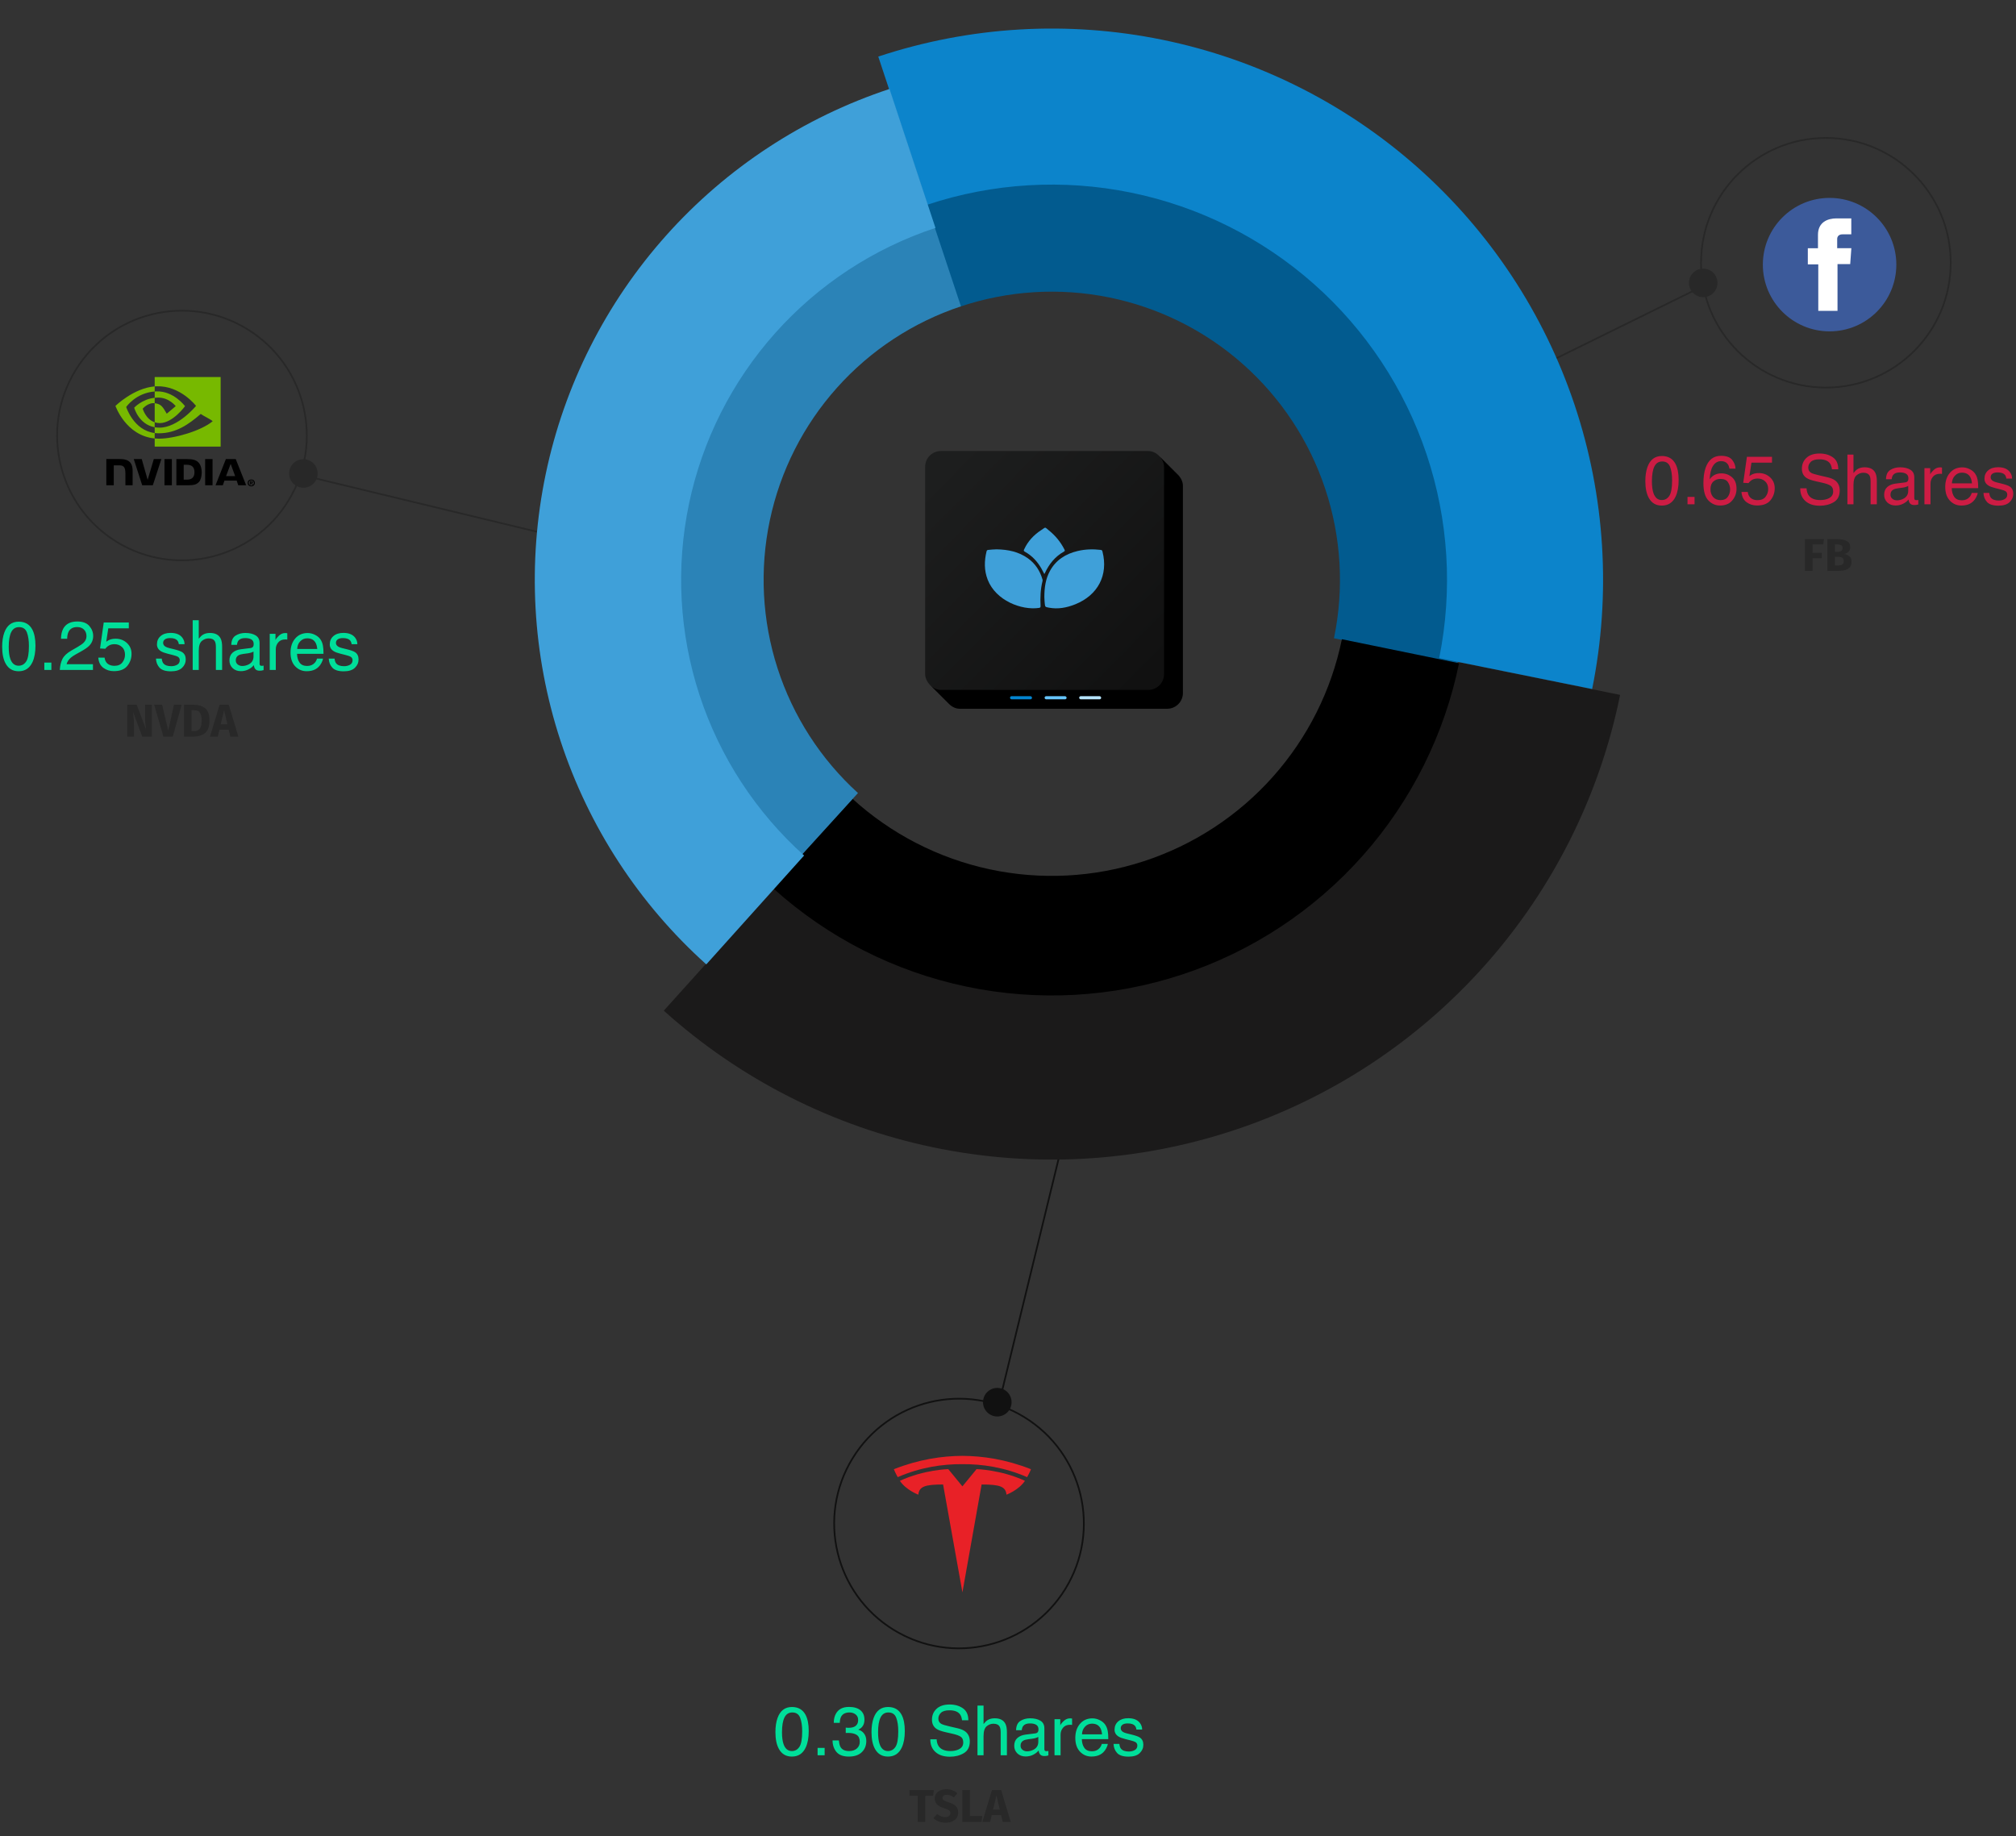
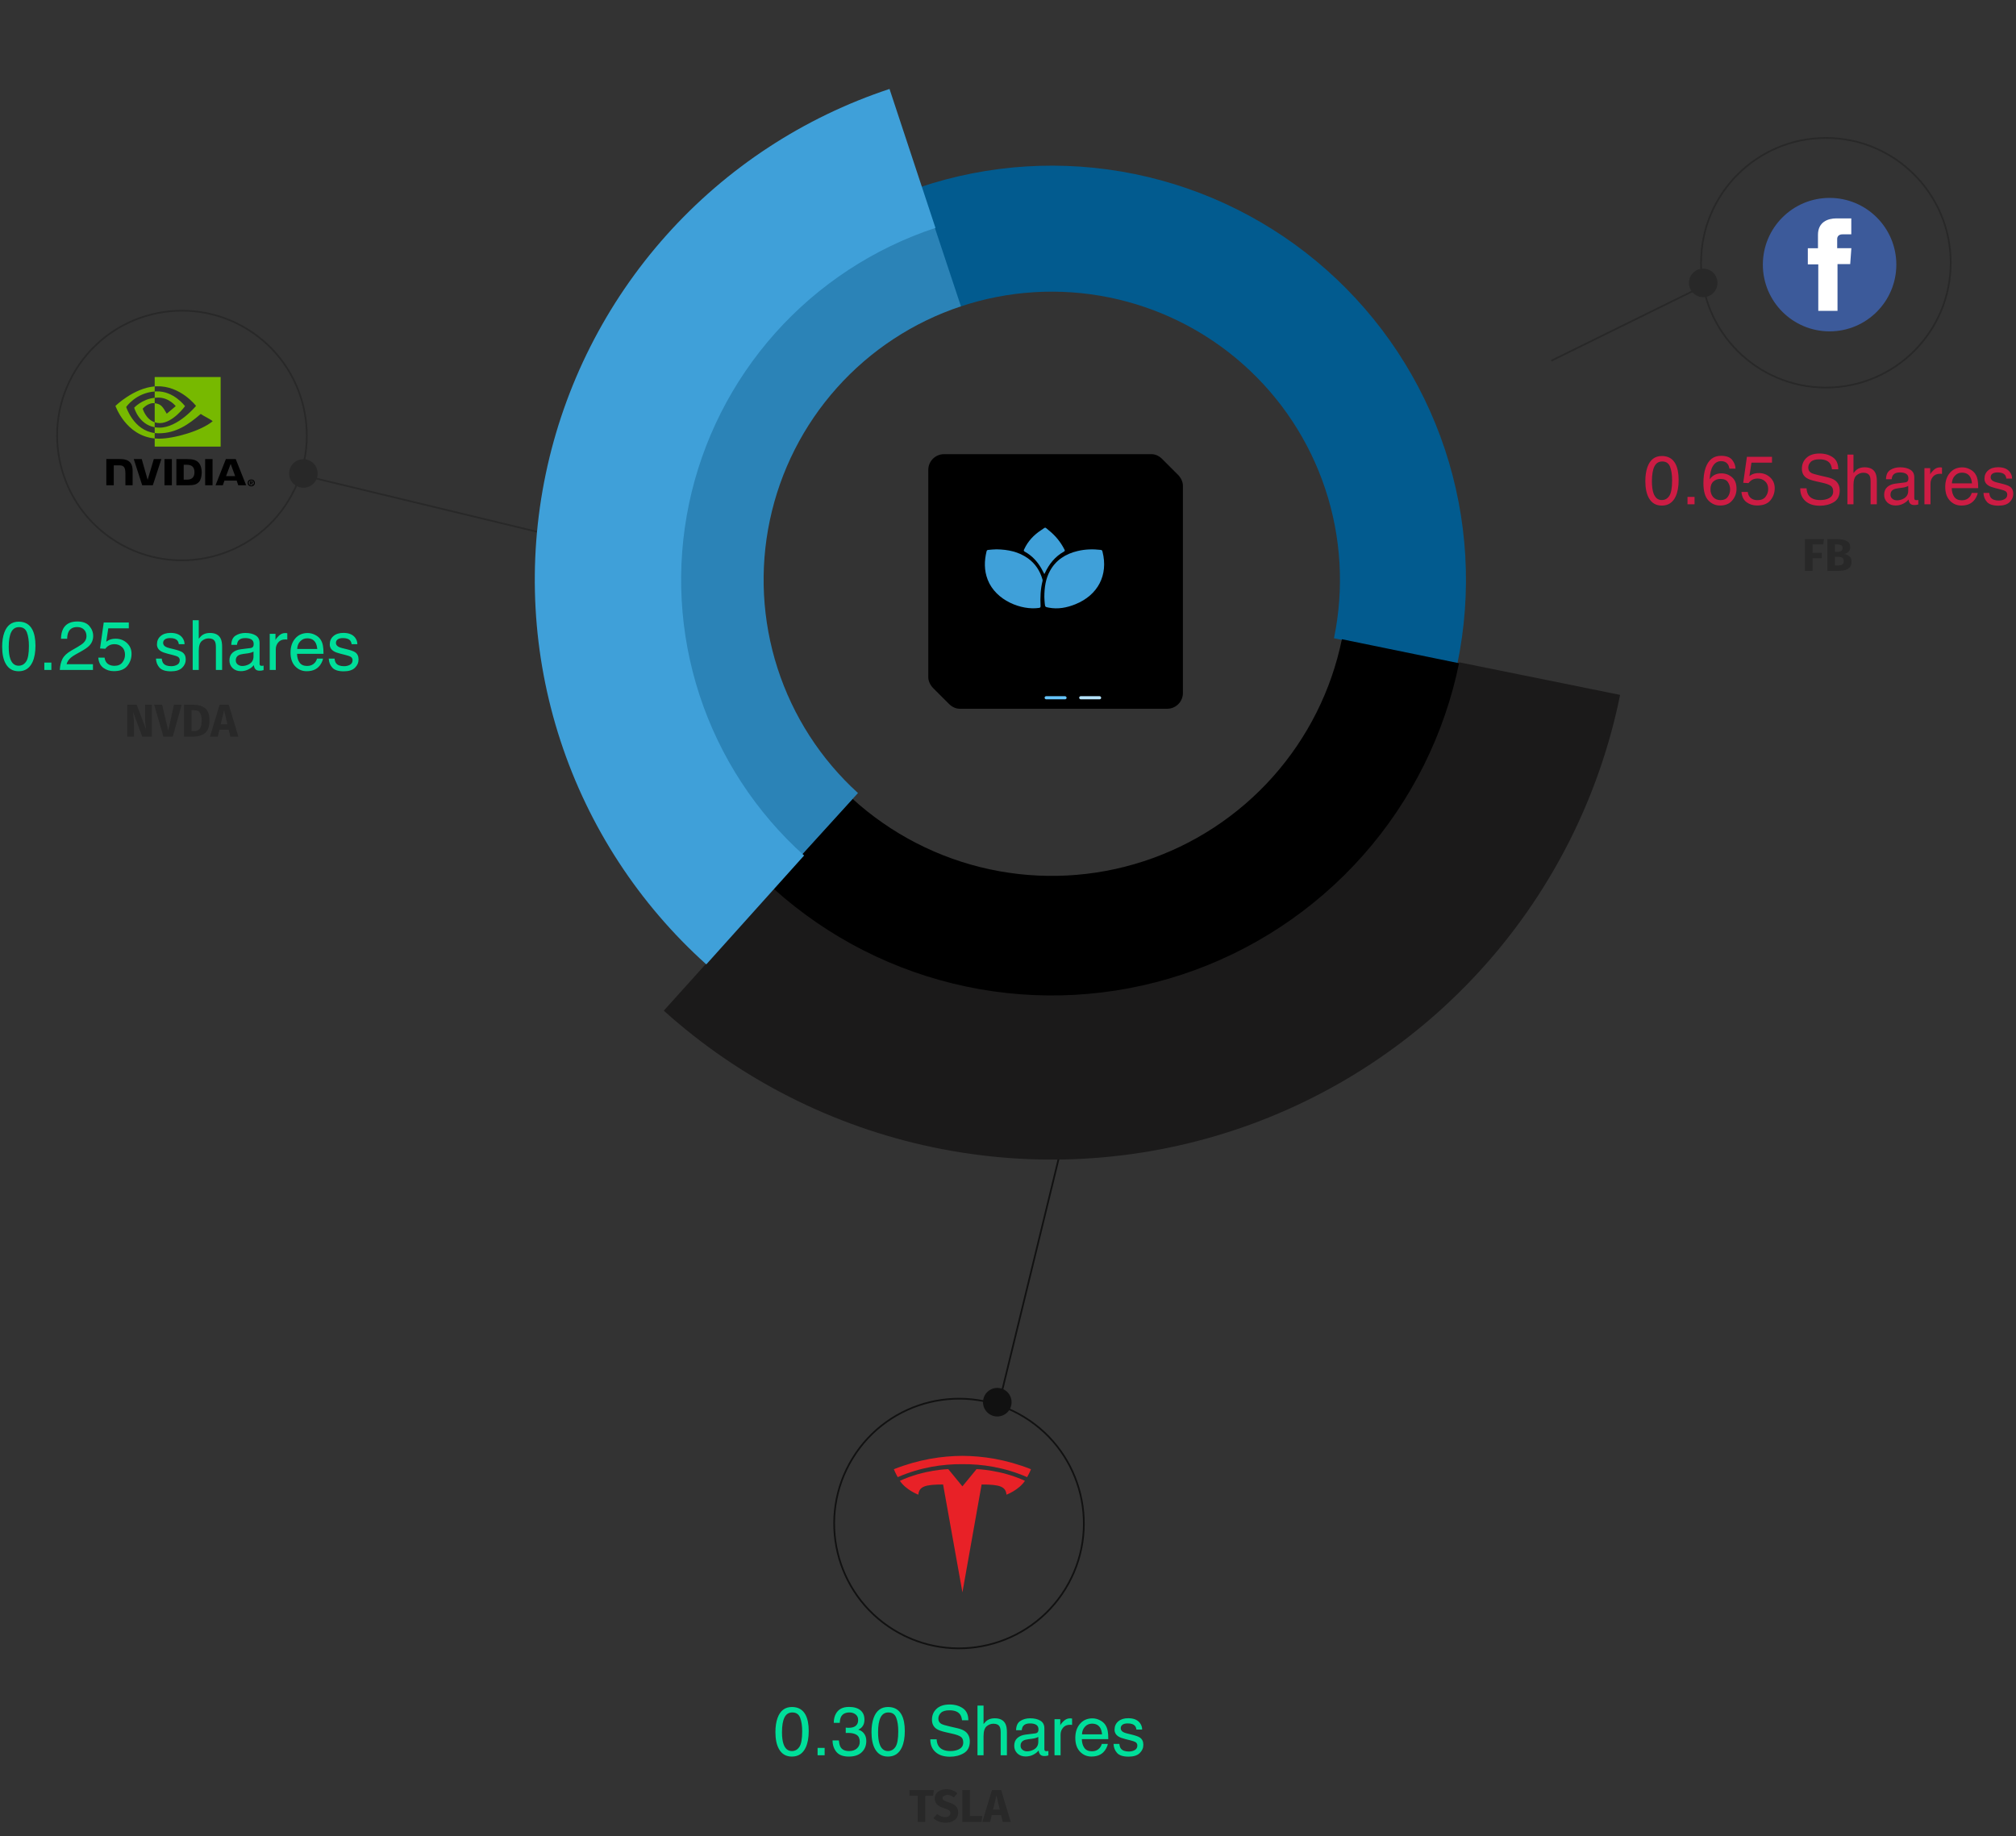
<svg xmlns="http://www.w3.org/2000/svg" width="438" height="399" viewBox="0 0 438 399" fill="none">
  <rect x="0" y="0" width="438" height="399" fill="#333333" stroke="none" />
  <line x1="337.035" y1="78.382" x2="370.547" y2="61.892" stroke="#282828" stroke-width="0.372" />
  <line x1="230.851" y1="248.279" x2="217.068" y2="304.852" stroke="#111111" stroke-width="0.372" />
  <line x1="122.345" y1="116.91" x2="65.737" y2="103.272" stroke="#282828" stroke-width="0.372" />
  <path d="M199.835 40.687C214.843 35.64 230.918 34.643 246.434 37.797C261.951 40.95 276.362 48.142 288.21 58.646C300.058 69.15 308.925 82.594 313.915 97.621C318.905 112.649 319.841 128.727 316.629 144.231L289.822 138.679C292.056 127.891 291.405 116.704 287.933 106.249C284.461 95.793 278.292 86.439 270.048 79.131C261.805 71.822 251.779 66.819 240.983 64.625C230.187 62.431 219.003 63.124 208.56 66.636L199.835 40.687Z" fill="#025B8F" />
  <path d="M319.1 144.54C315.823 160.536 308.367 175.38 297.492 187.561C286.618 199.742 272.711 208.826 257.187 213.889C241.662 218.953 225.074 219.815 209.108 216.388C193.143 212.961 178.37 205.367 166.291 194.379L185.221 173.569C193.625 181.215 203.904 186.498 215.012 188.882C226.121 191.267 237.662 190.667 248.464 187.144C259.265 183.621 268.941 177.301 276.507 168.826C284.073 160.351 289.261 150.023 291.541 138.893L319.1 144.54Z" fill="black" />
  <path d="M167.994 192.572C156.368 182.006 147.71 168.58 142.883 153.63C138.055 138.68 137.226 122.726 140.478 107.356C143.729 91.986 150.948 77.734 161.416 66.02C171.884 54.305 185.237 45.535 200.146 40.583L208.777 66.563C198.404 70.009 189.113 76.111 181.83 84.262C174.546 92.412 169.524 102.328 167.261 113.022C164.999 123.716 165.576 134.816 168.935 145.218C172.294 155.62 178.317 164.961 186.406 172.313L167.994 192.572Z" fill="#2B83B7" />
  <path d="M351.987 150.987C347.577 172.761 337.487 192.982 322.74 209.599C307.994 226.216 289.115 238.638 268.019 245.605C246.923 252.571 224.36 253.835 202.617 249.268C180.875 244.701 160.727 234.466 144.217 219.6L168.079 193.099C179.915 203.757 194.36 211.095 209.948 214.369C225.536 217.644 241.712 216.738 256.837 211.743C271.961 206.748 285.496 197.843 296.068 185.929C306.641 174.016 313.874 159.519 317.036 143.908L351.987 150.987Z" fill="#1B1A1A" />
-   <path d="M190.815 12.294C210.733 5.689 232.037 4.433 252.593 8.651C273.149 12.87 292.236 22.415 307.943 36.331C323.649 50.246 335.424 68.045 342.088 87.943C348.752 107.841 350.072 129.141 345.914 149.71L312.682 142.992C315.663 128.246 314.717 112.975 309.939 98.71C305.162 84.444 296.72 71.684 285.459 61.707C274.199 51.73 260.514 44.887 245.777 41.863C231.04 38.838 215.766 39.739 201.486 44.474L190.815 12.294Z" fill="#0C84CB" />
  <path d="M153.45 209.541C138.81 196.39 127.882 179.623 121.761 160.919C115.639 142.215 114.539 122.232 118.571 102.969C122.602 83.707 131.623 65.842 144.731 51.163C157.84 36.483 174.574 25.506 193.259 19.329L203.239 49.518C189.843 53.947 177.845 61.817 168.448 72.341C159.05 82.865 152.582 95.673 149.692 109.483C146.802 123.293 147.59 137.62 151.979 151.029C156.368 164.438 164.203 176.459 174.699 185.888L153.45 209.541Z" fill="#3FA0D9" />
  <circle cx="370.041" cy="61.47" r="3.103" transform="rotate(-30.432 370.041 61.47)" fill="#282828" />
  <circle cx="396.694" cy="57.094" r="27.12" stroke="#282828" stroke-width="0.372" />
  <path d="M209.099 345.992L213.266 322.555C217.239 322.555 218.492 322.991 218.672 324.769C218.672 324.769 221.337 323.775 222.681 321.757C217.437 319.327 212.167 319.217 212.167 319.217L209.092 322.963L209.099 322.962L206.024 319.217C206.024 319.217 200.755 319.327 195.511 321.757C196.854 323.775 199.519 324.768 199.519 324.768C199.701 322.99 200.953 322.555 204.898 322.552L209.099 345.992Z" fill="#E82127" />
  <path d="M209.096 318.136C213.336 318.104 218.188 318.792 223.156 320.957C223.82 319.762 223.99 319.234 223.99 319.234C218.56 317.086 213.475 316.35 209.096 316.332C204.717 316.35 199.632 317.086 194.202 319.234C194.202 319.234 194.444 319.885 195.036 320.957C200.003 318.792 204.856 318.104 209.096 318.136H209.096Z" fill="#E82127" />
  <circle cx="65.916" cy="102.876" r="3.103" transform="rotate(-168.444 65.916 102.876)" fill="#282828" />
  <circle cx="208.357" cy="331.033" r="27.12" transform="rotate(121.545 208.357 331.033)" stroke="#111111" stroke-width="0.372" />
  <circle cx="39.533" cy="94.627" r="27.12" transform="rotate(-148.602 39.533 94.627)" stroke="#282828" stroke-width="0.372" />
  <g clip-path="url(#clip0)">
    <path d="M55.146 104.927C55.146 105.273 54.891 105.506 54.59 105.506V105.503C54.281 105.506 54.031 105.273 54.031 104.927C54.031 104.581 54.281 104.349 54.59 104.349C54.892 104.349 55.146 104.581 55.146 104.927ZM55.371 104.927C55.371 104.452 55.002 104.176 54.59 104.176C54.176 104.176 53.807 104.452 53.807 104.927C53.807 105.402 54.176 105.679 54.59 105.679C55.002 105.679 55.371 105.402 55.371 104.927ZM54.461 104.99H54.544L54.738 105.33H54.951L54.736 104.976C54.847 104.968 54.938 104.915 54.938 104.766C54.938 104.581 54.81 104.521 54.594 104.521H54.281V105.33H54.461V104.99H54.461ZM54.461 104.853V104.659H54.586C54.654 104.659 54.747 104.664 54.747 104.747C54.747 104.838 54.699 104.853 54.619 104.853H54.461Z" fill="black" />
    <path d="M50.115 100.788L51.088 103.45H49.112L50.115 100.788ZM49.073 99.751L46.83 105.433H48.414L48.768 104.429H51.422L51.758 105.433H53.477L51.218 99.75L49.073 99.751ZM44.571 105.435H46.177V99.749L44.57 99.749L44.571 105.435ZM33.418 99.749L32.077 104.255L30.793 99.749L29.06 99.749L30.894 105.435H33.208L35.057 99.749H33.418ZM39.911 100.987H40.602C41.604 100.987 42.252 101.437 42.252 102.604C42.252 103.771 41.604 104.221 40.602 104.221H39.911V100.987ZM38.318 99.749V105.435H40.923C42.311 105.435 42.764 105.204 43.254 104.687C43.6 104.323 43.824 103.526 43.824 102.654C43.824 101.855 43.634 101.142 43.304 100.698C42.709 99.904 41.852 99.749 40.572 99.749H38.318ZM23.1 99.741V105.435H24.72V101.112L25.976 101.112C26.391 101.112 26.688 101.216 26.888 101.429C27.142 101.7 27.245 102.136 27.245 102.935V105.435H28.815V102.289C28.815 100.044 27.384 99.741 25.984 99.741H23.1ZM35.733 99.749L35.733 105.435H37.339V99.749H35.733Z" fill="black" />
    <path d="M27.418 88.428C27.418 88.428 29.484 85.379 33.61 85.064V83.958C29.04 84.325 25.083 88.195 25.083 88.195C25.083 88.195 27.324 94.674 33.61 95.267V94.092C28.997 93.511 27.418 88.428 27.418 88.428ZM33.61 91.754V92.83C30.124 92.209 29.156 88.585 29.156 88.585C29.156 88.585 30.83 86.731 33.61 86.43V87.611C33.608 87.611 33.606 87.611 33.605 87.611C32.145 87.436 31.006 88.799 31.006 88.799C31.006 88.799 31.645 91.093 33.61 91.754ZM33.61 81.918V83.958C33.744 83.947 33.878 83.939 34.013 83.934C39.208 83.759 42.593 88.195 42.593 88.195C42.593 88.195 38.706 92.922 34.655 92.922C34.284 92.922 33.936 92.888 33.61 92.83V94.092C33.889 94.127 34.178 94.148 34.48 94.148C38.25 94.148 40.975 92.223 43.615 89.945C44.053 90.295 45.844 91.148 46.212 91.521C43.703 93.622 37.854 95.316 34.538 95.316C34.219 95.316 33.912 95.296 33.61 95.267V97.04H47.937V81.918H33.61ZM33.61 86.43V85.064C33.743 85.055 33.877 85.047 34.013 85.043C37.749 84.926 40.2 88.254 40.2 88.254C40.2 88.254 37.553 91.93 34.714 91.93C34.306 91.93 33.94 91.865 33.61 91.754V87.611C35.064 87.787 35.357 88.43 36.231 89.887L38.176 88.247C38.176 88.247 36.757 86.386 34.363 86.386C34.103 86.385 33.854 86.404 33.61 86.43Z" fill="#77B900" />
  </g>
  <circle cx="216.673" cy="304.672" r="3.103" transform="rotate(101.702 216.673 304.672)" fill="#111111" />
  <path d="M172.058 370.9C173.415 370.9 174.396 371.459 175.002 372.577C175.471 373.441 175.705 374.625 175.705 376.129C175.705 377.555 175.493 378.734 175.068 379.667C174.453 381.005 173.447 381.674 172.05 381.674C170.791 381.674 169.853 381.127 169.238 380.033C168.725 379.12 168.469 377.895 168.469 376.356C168.469 375.165 168.623 374.142 168.93 373.288C169.506 371.696 170.549 370.9 172.058 370.9ZM172.043 380.473C172.727 380.473 173.271 380.17 173.676 379.564C174.082 378.959 174.284 377.831 174.284 376.181C174.284 374.989 174.138 374.01 173.845 373.244C173.552 372.472 172.983 372.086 172.138 372.086C171.362 372.086 170.793 372.453 170.432 373.185C170.075 373.913 169.897 374.987 169.897 376.408C169.897 377.477 170.012 378.336 170.241 378.986C170.593 379.977 171.193 380.473 172.043 380.473ZM177.631 379.792H179.162V381.388H177.631V379.792ZM184.421 381.674C183.181 381.674 182.28 381.334 181.718 380.656C181.162 379.972 180.883 379.142 180.883 378.166H182.26C182.319 378.844 182.446 379.337 182.641 379.645C182.983 380.197 183.601 380.473 184.494 380.473C185.188 380.473 185.744 380.287 186.164 379.916C186.584 379.545 186.794 379.066 186.794 378.48C186.794 377.758 186.572 377.252 186.127 376.964C185.688 376.676 185.075 376.532 184.289 376.532C184.201 376.532 184.111 376.535 184.018 376.54C183.93 376.54 183.84 376.542 183.747 376.547V375.382C183.884 375.397 183.999 375.407 184.091 375.412C184.184 375.417 184.284 375.419 184.392 375.419C184.885 375.419 185.29 375.341 185.607 375.185C186.164 374.911 186.442 374.423 186.442 373.72C186.442 373.197 186.257 372.794 185.886 372.511C185.515 372.228 185.083 372.086 184.589 372.086C183.71 372.086 183.103 372.379 182.766 372.965C182.58 373.288 182.475 373.747 182.451 374.342H181.147C181.147 373.561 181.303 372.897 181.616 372.35C182.153 371.374 183.098 370.885 184.45 370.885C185.52 370.885 186.347 371.125 186.933 371.603C187.519 372.077 187.812 372.765 187.812 373.668C187.812 374.313 187.639 374.835 187.292 375.236C187.077 375.485 186.799 375.68 186.457 375.822C187.009 375.973 187.438 376.266 187.746 376.701C188.059 377.13 188.215 377.658 188.215 378.283C188.215 379.284 187.885 380.099 187.226 380.729C186.567 381.359 185.632 381.674 184.421 381.674ZM192.932 370.9C194.289 370.9 195.271 371.459 195.876 372.577C196.345 373.441 196.579 374.625 196.579 376.129C196.579 377.555 196.367 378.734 195.942 379.667C195.327 381.005 194.321 381.674 192.924 381.674C191.665 381.674 190.727 381.127 190.112 380.033C189.599 379.12 189.343 377.895 189.343 376.356C189.343 375.165 189.497 374.142 189.804 373.288C190.38 371.696 191.423 370.9 192.932 370.9ZM192.917 380.473C193.601 380.473 194.145 380.17 194.55 379.564C194.956 378.959 195.158 377.831 195.158 376.181C195.158 374.989 195.012 374.01 194.719 373.244C194.426 372.472 193.857 372.086 193.012 372.086C192.236 372.086 191.667 372.453 191.306 373.185C190.949 373.913 190.771 374.987 190.771 376.408C190.771 377.477 190.886 378.336 191.115 378.986C191.467 379.977 192.067 380.473 192.917 380.473ZM203.493 377.917C203.527 378.527 203.671 379.022 203.925 379.403C204.409 380.116 205.261 380.473 206.481 380.473C207.028 380.473 207.526 380.395 207.976 380.238C208.845 379.936 209.279 379.394 209.279 378.612C209.279 378.026 209.096 377.609 208.73 377.36C208.359 377.116 207.778 376.903 206.987 376.723L205.529 376.393C204.577 376.178 203.903 375.941 203.508 375.683C202.824 375.233 202.482 374.562 202.482 373.668C202.482 372.702 202.817 371.908 203.486 371.288C204.155 370.668 205.102 370.358 206.328 370.358C207.456 370.358 208.413 370.631 209.199 371.178C209.99 371.72 210.385 372.589 210.385 373.786H209.016C208.942 373.209 208.786 372.768 208.547 372.46C208.103 371.898 207.348 371.618 206.284 371.618C205.424 371.618 204.807 371.798 204.431 372.16C204.055 372.521 203.867 372.941 203.867 373.419C203.867 373.947 204.086 374.333 204.526 374.577C204.814 374.733 205.466 374.928 206.481 375.163L207.99 375.507C208.718 375.673 209.279 375.9 209.675 376.188C210.358 376.691 210.7 377.421 210.7 378.378C210.7 379.569 210.266 380.421 209.396 380.934C208.532 381.447 207.526 381.703 206.379 381.703C205.041 381.703 203.994 381.361 203.237 380.678C202.48 379.999 202.109 379.079 202.124 377.917H203.493ZM212.37 370.592H213.688V374.606C214.001 374.21 214.282 373.932 214.531 373.771C214.956 373.493 215.485 373.354 216.12 373.354C217.258 373.354 218.029 373.751 218.435 374.547C218.654 374.982 218.764 375.585 218.764 376.356V381.388H217.409V376.444C217.409 375.868 217.336 375.446 217.189 375.177C216.95 374.748 216.501 374.533 215.842 374.533C215.295 374.533 214.799 374.721 214.355 375.097C213.911 375.473 213.688 376.183 213.688 377.228V381.388H212.37V370.592ZM221.73 379.301C221.73 379.682 221.87 379.982 222.148 380.202C222.426 380.421 222.756 380.531 223.137 380.531C223.601 380.531 224.05 380.424 224.484 380.209C225.217 379.853 225.583 379.269 225.583 378.458V377.396C225.422 377.499 225.214 377.584 224.96 377.653C224.707 377.721 224.458 377.77 224.213 377.799L223.415 377.902C222.937 377.965 222.578 378.065 222.338 378.202C221.933 378.432 221.73 378.798 221.73 379.301ZM224.924 376.635C225.227 376.596 225.429 376.469 225.532 376.254C225.59 376.137 225.62 375.968 225.62 375.749C225.62 375.299 225.458 374.975 225.136 374.774C224.819 374.569 224.362 374.467 223.767 374.467C223.078 374.467 222.59 374.652 222.302 375.023C222.141 375.229 222.036 375.534 221.987 375.939H220.756C220.781 374.972 221.093 374.301 221.694 373.925C222.299 373.544 223 373.354 223.796 373.354C224.719 373.354 225.468 373.529 226.044 373.881C226.616 374.232 226.901 374.779 226.901 375.521V380.041C226.901 380.177 226.928 380.287 226.982 380.37C227.041 380.453 227.16 380.495 227.341 380.495C227.399 380.495 227.465 380.492 227.539 380.487C227.612 380.478 227.69 380.465 227.773 380.451V381.425C227.568 381.483 227.412 381.52 227.304 381.535C227.197 381.549 227.05 381.557 226.865 381.557C226.411 381.557 226.081 381.396 225.876 381.073C225.769 380.902 225.693 380.661 225.649 380.348C225.38 380.7 224.995 381.005 224.492 381.264C223.989 381.522 223.435 381.652 222.829 381.652C222.102 381.652 221.506 381.432 221.042 380.993C220.583 380.548 220.354 379.994 220.354 379.33C220.354 378.603 220.581 378.039 221.035 377.638C221.489 377.238 222.084 376.991 222.822 376.898L224.924 376.635ZM229.106 373.544H230.358V374.899C230.461 374.635 230.712 374.315 231.113 373.939C231.513 373.559 231.975 373.368 232.497 373.368C232.521 373.368 232.563 373.371 232.622 373.375C232.68 373.38 232.78 373.39 232.922 373.405V374.796C232.844 374.782 232.771 374.772 232.702 374.767C232.639 374.762 232.568 374.76 232.49 374.76C231.826 374.76 231.315 374.975 230.959 375.404C230.603 375.829 230.424 376.32 230.424 376.876V381.388H229.106V373.544ZM237.331 373.368C237.888 373.368 238.427 373.5 238.95 373.764C239.472 374.022 239.87 374.359 240.144 374.774C240.407 375.17 240.583 375.631 240.671 376.159C240.749 376.52 240.788 377.096 240.788 377.887H235.039C235.063 378.683 235.251 379.323 235.603 379.806C235.954 380.285 236.499 380.524 237.236 380.524C237.924 380.524 238.474 380.297 238.884 379.843C239.118 379.579 239.284 379.274 239.382 378.927H240.678C240.644 379.215 240.529 379.538 240.334 379.894C240.144 380.246 239.929 380.534 239.689 380.758C239.289 381.149 238.793 381.413 238.203 381.549C237.885 381.627 237.526 381.667 237.126 381.667C236.149 381.667 235.322 381.312 234.643 380.604C233.964 379.892 233.625 378.896 233.625 377.616C233.625 376.356 233.967 375.333 234.65 374.547C235.334 373.761 236.228 373.368 237.331 373.368ZM239.433 376.84C239.379 376.269 239.255 375.812 239.06 375.47C238.698 374.835 238.095 374.518 237.25 374.518C236.645 374.518 236.137 374.738 235.727 375.177C235.317 375.612 235.1 376.166 235.075 376.84H239.433ZM243.198 378.927C243.237 379.367 243.347 379.704 243.527 379.938C243.859 380.363 244.436 380.575 245.256 380.575C245.744 380.575 246.174 380.47 246.545 380.26C246.916 380.045 247.102 379.716 247.102 379.271C247.102 378.935 246.953 378.678 246.655 378.502C246.464 378.395 246.088 378.271 245.527 378.129L244.479 377.865C243.811 377.699 243.317 377.514 243 377.309C242.434 376.952 242.15 376.459 242.15 375.829C242.15 375.087 242.417 374.486 242.949 374.027C243.486 373.568 244.206 373.339 245.109 373.339C246.291 373.339 247.143 373.686 247.666 374.379C247.993 374.818 248.151 375.292 248.142 375.8H246.896C246.872 375.502 246.767 375.231 246.582 374.987C246.279 374.64 245.754 374.467 245.007 374.467C244.509 374.467 244.13 374.562 243.872 374.752C243.618 374.943 243.491 375.194 243.491 375.507C243.491 375.849 243.659 376.122 243.996 376.327C244.191 376.449 244.479 376.557 244.86 376.649L245.732 376.862C246.679 377.091 247.314 377.313 247.636 377.528C248.149 377.865 248.405 378.395 248.405 379.118C248.405 379.816 248.139 380.419 247.607 380.927C247.08 381.435 246.274 381.688 245.19 381.688C244.023 381.688 243.195 381.425 242.707 380.897C242.224 380.365 241.965 379.708 241.931 378.927H243.198Z" fill="#00DF9A" />
-   <path d="M202.89 388.941L202.73 390.201H201.02V395.871H199.38V390.201H197.59V388.941H202.89ZM205.585 388.771C206.105 388.771 206.555 388.844 206.935 388.991C207.322 389.137 207.672 389.361 207.985 389.661L207.225 390.551C206.752 390.164 206.245 389.971 205.705 389.971C205.418 389.971 205.192 390.031 205.025 390.151C204.858 390.264 204.775 390.431 204.775 390.651C204.775 390.804 204.812 390.931 204.885 391.031C204.958 391.124 205.088 391.214 205.275 391.301C205.462 391.387 205.742 391.491 206.115 391.611C206.822 391.837 207.342 392.117 207.675 392.451C208.008 392.777 208.175 393.244 208.175 393.851C208.175 394.284 208.065 394.667 207.845 395.001C207.625 395.327 207.308 395.584 206.895 395.771C206.482 395.951 205.992 396.041 205.425 396.041C204.858 396.041 204.355 395.951 203.915 395.771C203.482 395.591 203.108 395.351 202.795 395.051L203.625 394.141C203.892 394.367 204.165 394.537 204.445 394.651C204.732 394.764 205.042 394.821 205.375 394.821C205.715 394.821 205.982 394.747 206.175 394.601C206.375 394.447 206.475 394.237 206.475 393.971C206.475 393.797 206.438 393.654 206.365 393.541C206.292 393.421 206.165 393.314 205.985 393.221C205.805 393.127 205.545 393.027 205.205 392.921C204.438 392.687 203.892 392.401 203.565 392.061C203.245 391.721 203.085 391.291 203.085 390.771C203.085 390.371 203.192 390.021 203.405 389.721C203.618 389.414 203.915 389.181 204.295 389.021C204.675 388.854 205.105 388.771 205.585 388.771ZM210.718 388.941V394.571H213.418L213.248 395.871H209.078V388.941H210.718ZM217.855 395.871L217.495 394.381H215.475L215.125 395.871H213.425L215.515 388.941H217.505L219.595 395.871H217.855ZM215.755 393.191H217.215L216.485 390.131L215.755 393.191Z" fill="#282828" />
+   <path d="M202.89 388.941L202.73 390.201H201.02V395.871H199.38V390.201H197.59V388.941H202.89ZM205.585 388.771C206.105 388.771 206.555 388.844 206.935 388.991C207.322 389.137 207.672 389.361 207.985 389.661L207.225 390.551C206.752 390.164 206.245 389.971 205.705 389.971C204.858 390.264 204.775 390.431 204.775 390.651C204.775 390.804 204.812 390.931 204.885 391.031C204.958 391.124 205.088 391.214 205.275 391.301C205.462 391.387 205.742 391.491 206.115 391.611C206.822 391.837 207.342 392.117 207.675 392.451C208.008 392.777 208.175 393.244 208.175 393.851C208.175 394.284 208.065 394.667 207.845 395.001C207.625 395.327 207.308 395.584 206.895 395.771C206.482 395.951 205.992 396.041 205.425 396.041C204.858 396.041 204.355 395.951 203.915 395.771C203.482 395.591 203.108 395.351 202.795 395.051L203.625 394.141C203.892 394.367 204.165 394.537 204.445 394.651C204.732 394.764 205.042 394.821 205.375 394.821C205.715 394.821 205.982 394.747 206.175 394.601C206.375 394.447 206.475 394.237 206.475 393.971C206.475 393.797 206.438 393.654 206.365 393.541C206.292 393.421 206.165 393.314 205.985 393.221C205.805 393.127 205.545 393.027 205.205 392.921C204.438 392.687 203.892 392.401 203.565 392.061C203.245 391.721 203.085 391.291 203.085 390.771C203.085 390.371 203.192 390.021 203.405 389.721C203.618 389.414 203.915 389.181 204.295 389.021C204.675 388.854 205.105 388.771 205.585 388.771ZM210.718 388.941V394.571H213.418L213.248 395.871H209.078V388.941H210.718ZM217.855 395.871L217.495 394.381H215.475L215.125 395.871H213.425L215.515 388.941H217.505L219.595 395.871H217.855ZM215.755 393.191H217.215L216.485 390.131L215.755 393.191Z" fill="#282828" />
  <path d="M361.058 99.082C362.415 99.082 363.396 99.642 364.002 100.76C364.471 101.624 364.705 102.808 364.705 104.312C364.705 105.738 364.493 106.917 364.068 107.85C363.453 109.188 362.447 109.856 361.05 109.856C359.791 109.856 358.853 109.31 358.238 108.216C357.725 107.303 357.469 106.077 357.469 104.539C357.469 103.348 357.623 102.325 357.93 101.47C358.506 99.878 359.549 99.082 361.058 99.082ZM361.043 108.655C361.727 108.655 362.271 108.353 362.676 107.747C363.082 107.142 363.284 106.014 363.284 104.363C363.284 103.172 363.138 102.193 362.845 101.426C362.552 100.655 361.983 100.269 361.138 100.269C360.362 100.269 359.793 100.635 359.432 101.368C359.075 102.095 358.897 103.169 358.897 104.59C358.897 105.66 359.012 106.519 359.241 107.168C359.593 108.16 360.193 108.655 361.043 108.655ZM366.631 107.974H368.162V109.571H366.631V107.974ZM373.912 99.039C375.083 99.039 375.899 99.344 376.358 99.954C376.822 100.56 377.054 101.185 377.054 101.829H375.75C375.672 101.414 375.547 101.089 375.376 100.855C375.059 100.416 374.578 100.196 373.934 100.196C373.196 100.196 372.61 100.538 372.176 101.221C371.741 101.9 371.5 102.874 371.451 104.144C371.753 103.699 372.134 103.367 372.593 103.147C373.013 102.952 373.482 102.854 374 102.854C374.878 102.854 375.645 103.135 376.299 103.697C376.954 104.258 377.281 105.096 377.281 106.209C377.281 107.161 376.971 108.006 376.351 108.743C375.73 109.476 374.847 109.842 373.699 109.842C372.718 109.842 371.871 109.471 371.158 108.729C370.445 107.981 370.088 106.727 370.088 104.964C370.088 103.66 370.247 102.554 370.564 101.646C371.175 99.908 372.291 99.039 373.912 99.039ZM373.816 108.67C374.51 108.67 375.027 108.438 375.369 107.974C375.716 107.505 375.889 106.954 375.889 106.319C375.889 105.782 375.735 105.271 375.428 104.788C375.12 104.3 374.561 104.056 373.75 104.056C373.184 104.056 372.686 104.244 372.256 104.62C371.832 104.996 371.619 105.562 371.619 106.319C371.619 106.983 371.812 107.542 372.198 107.996C372.588 108.445 373.128 108.67 373.816 108.67ZM379.727 106.897C379.815 107.649 380.164 108.169 380.774 108.458C381.087 108.604 381.448 108.677 381.858 108.677C382.64 108.677 383.218 108.428 383.594 107.93C383.97 107.432 384.158 106.88 384.158 106.275C384.158 105.542 383.934 104.976 383.484 104.576C383.04 104.175 382.505 103.975 381.88 103.975C381.426 103.975 381.036 104.063 380.708 104.239C380.386 104.415 380.11 104.659 379.881 104.971L378.738 104.905L379.537 99.258H384.986V100.533H380.525L380.079 103.448C380.323 103.262 380.555 103.123 380.774 103.03C381.165 102.869 381.617 102.789 382.129 102.789C383.091 102.789 383.907 103.099 384.576 103.719C385.245 104.339 385.579 105.125 385.579 106.077C385.579 107.068 385.271 107.942 384.656 108.699C384.046 109.456 383.069 109.834 381.727 109.834C380.872 109.834 380.115 109.595 379.456 109.117C378.802 108.633 378.436 107.894 378.357 106.897H379.727ZM392.493 106.099C392.527 106.709 392.671 107.205 392.925 107.586C393.409 108.299 394.261 108.655 395.481 108.655C396.028 108.655 396.526 108.577 396.976 108.421C397.845 108.118 398.279 107.576 398.279 106.795C398.279 106.209 398.096 105.792 397.73 105.542C397.359 105.298 396.778 105.086 395.987 104.905L394.529 104.576C393.577 104.361 392.903 104.124 392.508 103.865C391.824 103.416 391.482 102.745 391.482 101.851C391.482 100.884 391.817 100.091 392.486 99.471C393.155 98.851 394.102 98.54 395.328 98.54C396.456 98.54 397.413 98.814 398.199 99.361C398.99 99.903 399.385 100.772 399.385 101.968H398.016C397.942 101.392 397.786 100.95 397.547 100.643C397.103 100.081 396.348 99.8 395.284 99.8C394.424 99.8 393.807 99.981 393.431 100.342C393.055 100.704 392.867 101.124 392.867 101.602C392.867 102.129 393.086 102.515 393.526 102.759C393.814 102.916 394.466 103.111 395.481 103.345L396.99 103.689C397.718 103.855 398.279 104.083 398.675 104.371C399.358 104.874 399.7 105.604 399.7 106.561C399.7 107.752 399.266 108.604 398.396 109.117C397.532 109.629 396.526 109.886 395.379 109.886C394.041 109.886 392.994 109.544 392.237 108.86C391.48 108.182 391.109 107.261 391.124 106.099H392.493ZM401.37 98.775H402.688V102.789C403.001 102.393 403.282 102.115 403.531 101.954C403.956 101.675 404.485 101.536 405.12 101.536C406.258 101.536 407.029 101.934 407.435 102.73C407.654 103.165 407.764 103.768 407.764 104.539V109.571H406.409V104.627C406.409 104.051 406.336 103.628 406.189 103.36C405.95 102.93 405.501 102.715 404.842 102.715C404.295 102.715 403.799 102.903 403.355 103.279C402.911 103.655 402.688 104.366 402.688 105.411V109.571H401.37V98.775ZM410.73 107.483C410.73 107.864 410.87 108.165 411.148 108.384C411.426 108.604 411.756 108.714 412.137 108.714C412.601 108.714 413.05 108.606 413.484 108.392C414.217 108.035 414.583 107.452 414.583 106.641V105.579C414.422 105.682 414.214 105.767 413.96 105.835C413.707 105.904 413.458 105.953 413.213 105.982L412.415 106.084C411.937 106.148 411.578 106.248 411.338 106.385C410.933 106.614 410.73 106.98 410.73 107.483ZM413.924 104.817C414.227 104.778 414.429 104.651 414.532 104.437C414.59 104.319 414.62 104.151 414.62 103.931C414.62 103.482 414.458 103.157 414.136 102.957C413.819 102.752 413.362 102.649 412.767 102.649C412.078 102.649 411.59 102.835 411.302 103.206C411.141 103.411 411.036 103.716 410.987 104.122H409.756C409.781 103.155 410.093 102.483 410.694 102.107C411.299 101.727 412 101.536 412.796 101.536C413.719 101.536 414.468 101.712 415.044 102.063C415.616 102.415 415.901 102.962 415.901 103.704V108.223C415.901 108.36 415.928 108.47 415.982 108.553C416.041 108.636 416.16 108.677 416.341 108.677C416.399 108.677 416.465 108.675 416.539 108.67C416.612 108.66 416.69 108.648 416.773 108.633V109.607C416.568 109.666 416.412 109.703 416.304 109.717C416.197 109.732 416.05 109.739 415.865 109.739C415.411 109.739 415.081 109.578 414.876 109.256C414.769 109.085 414.693 108.843 414.649 108.531C414.38 108.882 413.995 109.188 413.492 109.446C412.989 109.705 412.435 109.834 411.829 109.834C411.102 109.834 410.506 109.615 410.042 109.175C409.583 108.731 409.354 108.177 409.354 107.513C409.354 106.785 409.581 106.221 410.035 105.821C410.489 105.42 411.084 105.174 411.822 105.081L413.924 104.817ZM418.106 101.727H419.358V103.082C419.461 102.818 419.712 102.498 420.113 102.122C420.513 101.741 420.975 101.551 421.497 101.551C421.521 101.551 421.563 101.553 421.622 101.558C421.68 101.563 421.78 101.573 421.922 101.587V102.979C421.844 102.964 421.771 102.955 421.702 102.95C421.639 102.945 421.568 102.942 421.49 102.942C420.826 102.942 420.315 103.157 419.959 103.587C419.603 104.012 419.424 104.502 419.424 105.059V109.571H418.106V101.727ZM426.331 101.551C426.888 101.551 427.427 101.683 427.95 101.946C428.472 102.205 428.87 102.542 429.144 102.957C429.407 103.353 429.583 103.814 429.671 104.341C429.749 104.703 429.788 105.279 429.788 106.07H424.039C424.063 106.866 424.251 107.505 424.603 107.989C424.954 108.467 425.499 108.707 426.236 108.707C426.924 108.707 427.474 108.479 427.884 108.025C428.118 107.762 428.284 107.457 428.382 107.11H429.678C429.644 107.398 429.529 107.72 429.334 108.077C429.144 108.428 428.929 108.716 428.689 108.941C428.289 109.332 427.793 109.595 427.203 109.732C426.885 109.81 426.526 109.849 426.126 109.849C425.149 109.849 424.322 109.495 423.643 108.787C422.964 108.074 422.625 107.078 422.625 105.799C422.625 104.539 422.967 103.516 423.65 102.73C424.334 101.944 425.228 101.551 426.331 101.551ZM428.433 105.022C428.379 104.451 428.255 103.995 428.06 103.653C427.698 103.018 427.095 102.701 426.25 102.701C425.645 102.701 425.137 102.92 424.727 103.36C424.317 103.794 424.1 104.349 424.075 105.022H428.433ZM432.198 107.11C432.237 107.549 432.347 107.886 432.527 108.121C432.859 108.545 433.436 108.758 434.256 108.758C434.744 108.758 435.174 108.653 435.545 108.443C435.916 108.228 436.102 107.898 436.102 107.454C436.102 107.117 435.953 106.861 435.655 106.685C435.464 106.578 435.088 106.453 434.527 106.312L433.479 106.048C432.811 105.882 432.317 105.696 432 105.491C431.434 105.135 431.15 104.642 431.15 104.012C431.15 103.27 431.417 102.669 431.949 102.21C432.486 101.751 433.206 101.521 434.109 101.521C435.291 101.521 436.143 101.868 436.666 102.562C436.993 103.001 437.151 103.475 437.142 103.982H435.896C435.872 103.685 435.767 103.414 435.582 103.169C435.279 102.823 434.754 102.649 434.007 102.649C433.509 102.649 433.13 102.745 432.872 102.935C432.618 103.125 432.491 103.377 432.491 103.689C432.491 104.031 432.659 104.305 432.996 104.51C433.191 104.632 433.479 104.739 433.86 104.832L434.732 105.044C435.679 105.274 436.314 105.496 436.636 105.711C437.149 106.048 437.405 106.578 437.405 107.3C437.405 107.999 437.139 108.602 436.607 109.109C436.08 109.617 435.274 109.871 434.19 109.871C433.023 109.871 432.195 109.607 431.707 109.08C431.224 108.548 430.965 107.891 430.931 107.11H432.198Z" fill="#CD1C44" />
  <path d="M392.15 124.053V117.123H396.28L396.11 118.293H393.79V120.133H395.81V121.303H393.79V124.053H392.15ZM400.713 120.383C401.173 120.47 401.546 120.64 401.833 120.893C402.126 121.147 402.273 121.527 402.273 122.033C402.273 122.773 402.006 123.297 401.473 123.603C400.946 123.903 400.206 124.053 399.253 124.053H397.023V117.123H398.983C399.956 117.123 400.7 117.263 401.213 117.543C401.726 117.817 401.983 118.267 401.983 118.893C401.983 119.3 401.86 119.63 401.613 119.883C401.373 120.13 401.073 120.297 400.713 120.383ZM398.663 118.283V119.893H399.273C399.966 119.893 400.313 119.613 400.313 119.053C400.313 118.773 400.22 118.577 400.033 118.463C399.846 118.343 399.55 118.283 399.143 118.283H398.663ZM399.263 122.863C399.696 122.863 400.023 122.8 400.243 122.673C400.47 122.54 400.583 122.297 400.583 121.943C400.583 121.303 400.183 120.983 399.383 120.983H398.663V122.863H399.263Z" fill="#282828" />
  <path d="M4.058 135.077C5.415 135.077 6.396 135.636 7.002 136.754C7.471 137.618 7.705 138.802 7.705 140.306C7.705 141.732 7.493 142.911 7.068 143.844C6.453 145.182 5.447 145.851 4.05 145.851C2.791 145.851 1.853 145.304 1.238 144.21C0.725 143.297 0.469 142.071 0.469 140.533C0.469 139.342 0.623 138.319 0.93 137.464C1.506 135.873 2.549 135.077 4.058 135.077ZM4.043 144.649C4.727 144.649 5.271 144.347 5.676 143.741C6.082 143.136 6.284 142.008 6.284 140.357C6.284 139.166 6.138 138.187 5.845 137.42C5.552 136.649 4.983 136.263 4.138 136.263C3.362 136.263 2.793 136.629 2.432 137.362C2.075 138.089 1.897 139.164 1.897 140.584C1.897 141.654 2.012 142.513 2.241 143.163C2.593 144.154 3.193 144.649 4.043 144.649ZM9.631 143.968H11.162V145.565H9.631V143.968ZM12.993 145.565C13.042 144.662 13.227 143.875 13.55 143.207C13.877 142.538 14.512 141.93 15.454 141.383L16.86 140.57C17.49 140.204 17.932 139.891 18.186 139.632C18.586 139.227 18.787 138.763 18.787 138.241C18.787 137.63 18.604 137.147 18.237 136.791C17.871 136.429 17.383 136.249 16.773 136.249C15.869 136.249 15.244 136.59 14.898 137.274C14.712 137.64 14.609 138.148 14.59 138.797H13.249C13.264 137.884 13.433 137.14 13.755 136.563C14.326 135.548 15.335 135.04 16.78 135.04C17.981 135.04 18.857 135.365 19.409 136.014C19.966 136.664 20.244 137.386 20.244 138.182C20.244 139.022 19.949 139.74 19.358 140.335C19.016 140.682 18.403 141.102 17.52 141.595L16.516 142.152C16.038 142.416 15.662 142.667 15.388 142.906C14.9 143.331 14.592 143.802 14.465 144.32H20.193V145.565H12.993ZM22.727 142.892C22.815 143.644 23.164 144.164 23.774 144.452C24.087 144.598 24.448 144.671 24.858 144.671C25.64 144.671 26.218 144.422 26.594 143.924C26.97 143.426 27.158 142.875 27.158 142.269C27.158 141.537 26.934 140.97 26.484 140.57C26.04 140.169 25.505 139.969 24.88 139.969C24.426 139.969 24.036 140.057 23.709 140.233C23.386 140.409 23.11 140.653 22.881 140.965L21.738 140.899L22.537 135.252H27.986V136.527H23.525L23.079 139.442C23.323 139.256 23.555 139.117 23.774 139.024C24.165 138.863 24.617 138.783 25.129 138.783C26.091 138.783 26.907 139.093 27.576 139.713C28.245 140.333 28.579 141.119 28.579 142.071C28.579 143.062 28.271 143.937 27.656 144.693C27.046 145.45 26.069 145.829 24.727 145.829C23.872 145.829 23.115 145.589 22.456 145.111C21.802 144.627 21.436 143.888 21.357 142.892H22.727ZM35.149 143.104C35.188 143.543 35.298 143.88 35.478 144.115C35.81 144.54 36.387 144.752 37.207 144.752C37.695 144.752 38.125 144.647 38.496 144.437C38.867 144.222 39.053 143.893 39.053 143.448C39.053 143.111 38.904 142.855 38.606 142.679C38.416 142.572 38.04 142.447 37.478 142.306L36.431 142.042C35.762 141.876 35.269 141.69 34.951 141.485C34.385 141.129 34.102 140.636 34.102 140.006C34.102 139.264 34.368 138.663 34.9 138.204C35.437 137.745 36.157 137.516 37.06 137.516C38.242 137.516 39.094 137.862 39.617 138.556C39.944 138.995 40.102 139.469 40.093 139.977H38.848C38.823 139.679 38.718 139.408 38.533 139.164C38.23 138.817 37.705 138.644 36.958 138.644C36.46 138.644 36.081 138.739 35.823 138.929C35.569 139.12 35.442 139.371 35.442 139.684C35.442 140.025 35.61 140.299 35.947 140.504C36.143 140.626 36.431 140.733 36.812 140.826L37.683 141.039C38.63 141.268 39.265 141.49 39.587 141.705C40.1 142.042 40.356 142.572 40.356 143.294C40.356 143.993 40.09 144.596 39.558 145.104C39.031 145.611 38.225 145.865 37.141 145.865C35.974 145.865 35.147 145.602 34.658 145.074C34.175 144.542 33.916 143.885 33.882 143.104H35.149ZM41.865 134.769H43.184V138.783C43.496 138.387 43.777 138.109 44.026 137.948C44.451 137.669 44.98 137.53 45.615 137.53C46.753 137.53 47.524 137.928 47.93 138.724C48.149 139.159 48.259 139.762 48.259 140.533V145.565H46.904V140.621C46.904 140.045 46.831 139.623 46.685 139.354C46.445 138.924 45.996 138.709 45.337 138.709C44.79 138.709 44.294 138.897 43.85 139.273C43.406 139.649 43.184 140.36 43.184 141.405V145.565H41.865V134.769ZM51.226 143.478C51.226 143.858 51.365 144.159 51.643 144.378C51.921 144.598 52.251 144.708 52.632 144.708C53.096 144.708 53.545 144.601 53.98 144.386C54.712 144.029 55.078 143.446 55.078 142.635V141.573C54.917 141.676 54.709 141.761 54.456 141.83C54.202 141.898 53.953 141.947 53.709 141.976L52.91 142.079C52.432 142.142 52.073 142.242 51.834 142.379C51.428 142.608 51.226 142.975 51.226 143.478ZM54.419 140.812C54.722 140.772 54.924 140.646 55.027 140.431C55.085 140.313 55.115 140.145 55.115 139.925C55.115 139.476 54.954 139.151 54.631 138.951C54.314 138.746 53.857 138.644 53.262 138.644C52.573 138.644 52.085 138.829 51.797 139.2C51.636 139.405 51.531 139.71 51.482 140.116H50.252C50.276 139.149 50.588 138.478 51.189 138.102C51.794 137.721 52.495 137.53 53.291 137.53C54.214 137.53 54.963 137.706 55.54 138.058C56.111 138.409 56.397 138.956 56.397 139.698V144.217C56.397 144.354 56.423 144.464 56.477 144.547C56.536 144.63 56.655 144.671 56.836 144.671C56.895 144.671 56.96 144.669 57.034 144.664C57.107 144.654 57.185 144.642 57.268 144.627V145.602C57.063 145.66 56.907 145.697 56.799 145.711C56.692 145.726 56.545 145.733 56.36 145.733C55.906 145.733 55.576 145.572 55.371 145.25C55.264 145.079 55.188 144.837 55.144 144.525C54.876 144.876 54.49 145.182 53.987 145.44C53.484 145.699 52.93 145.829 52.324 145.829C51.597 145.829 51.001 145.609 50.537 145.169C50.078 144.725 49.849 144.171 49.849 143.507C49.849 142.779 50.076 142.215 50.53 141.815C50.984 141.415 51.58 141.168 52.317 141.075L54.419 140.812ZM58.601 137.721H59.853V139.076C59.956 138.812 60.208 138.492 60.608 138.116C61.008 137.735 61.47 137.545 61.992 137.545C62.017 137.545 62.058 137.547 62.117 137.552C62.175 137.557 62.275 137.567 62.417 137.582V138.973C62.339 138.958 62.266 138.949 62.197 138.944C62.134 138.939 62.063 138.937 61.985 138.937C61.321 138.937 60.81 139.151 60.454 139.581C60.098 140.006 59.919 140.497 59.919 141.053V145.565H58.601V137.721ZM66.826 137.545C67.383 137.545 67.922 137.677 68.445 137.94C68.967 138.199 69.365 138.536 69.639 138.951C69.902 139.347 70.078 139.808 70.166 140.335C70.244 140.697 70.283 141.273 70.283 142.064H64.534C64.558 142.86 64.746 143.5 65.098 143.983C65.449 144.461 65.994 144.701 66.731 144.701C67.419 144.701 67.969 144.474 68.379 144.02C68.613 143.756 68.779 143.451 68.877 143.104H70.173C70.139 143.392 70.024 143.714 69.829 144.071C69.639 144.422 69.424 144.71 69.185 144.935C68.784 145.326 68.289 145.589 67.698 145.726C67.38 145.804 67.022 145.843 66.621 145.843C65.644 145.843 64.817 145.489 64.138 144.781C63.459 144.068 63.12 143.072 63.12 141.793C63.12 140.533 63.462 139.51 64.145 138.724C64.829 137.938 65.723 137.545 66.826 137.545ZM68.928 141.017C68.874 140.445 68.75 139.989 68.555 139.647C68.193 139.012 67.59 138.695 66.746 138.695C66.14 138.695 65.632 138.915 65.222 139.354C64.812 139.789 64.595 140.343 64.57 141.017H68.928ZM72.693 143.104C72.732 143.543 72.842 143.88 73.022 144.115C73.355 144.54 73.931 144.752 74.751 144.752C75.239 144.752 75.669 144.647 76.04 144.437C76.411 144.222 76.597 143.893 76.597 143.448C76.597 143.111 76.448 142.855 76.15 142.679C75.96 142.572 75.584 142.447 75.022 142.306L73.975 142.042C73.306 141.876 72.812 141.69 72.495 141.485C71.929 141.129 71.645 140.636 71.645 140.006C71.645 139.264 71.912 138.663 72.444 138.204C72.981 137.745 73.701 137.516 74.605 137.516C75.786 137.516 76.638 137.862 77.161 138.556C77.488 138.995 77.647 139.469 77.637 139.977H76.392C76.367 139.679 76.262 139.408 76.077 139.164C75.774 138.817 75.249 138.644 74.502 138.644C74.004 138.644 73.626 138.739 73.367 138.929C73.113 139.12 72.986 139.371 72.986 139.684C72.986 140.025 73.154 140.299 73.491 140.504C73.686 140.626 73.975 140.733 74.356 140.826L75.227 141.039C76.174 141.268 76.809 141.49 77.131 141.705C77.644 142.042 77.9 142.572 77.9 143.294C77.9 143.993 77.634 144.596 77.102 145.104C76.575 145.611 75.769 145.865 74.685 145.865C73.518 145.865 72.69 145.602 72.202 145.074C71.719 144.542 71.46 143.885 71.426 143.104H72.693Z" fill="#00DF9A" />
  <path d="M32.99 160.047H30.9L28.9 154.677C28.967 155.204 29.017 155.671 29.05 156.077C29.09 156.477 29.11 156.954 29.11 157.507V160.047H27.65V153.117H29.69L31.74 158.497C31.593 157.584 31.52 156.724 31.52 155.917V153.117H32.99V160.047ZM39.471 153.117L37.541 160.047H35.501L33.501 153.117H35.231L36.551 158.767L37.791 153.117H39.471ZM41.914 153.117C43.001 153.117 43.871 153.364 44.524 153.857C45.184 154.344 45.514 155.241 45.514 156.547C45.514 157.834 45.194 158.741 44.554 159.267C43.914 159.787 43.084 160.047 42.064 160.047H39.984V153.117H41.914ZM41.624 154.307V158.857H42.164C42.704 158.857 43.114 158.691 43.394 158.357C43.674 158.017 43.814 157.414 43.814 156.547C43.814 155.954 43.744 155.494 43.604 155.167C43.464 154.841 43.274 154.617 43.034 154.497C42.794 154.371 42.497 154.307 42.144 154.307H41.624ZM50.05 160.047L49.69 158.557H47.67L47.32 160.047H45.62L47.71 153.117H49.7L51.79 160.047H50.05ZM47.95 157.367H49.41L48.68 154.307L47.95 157.367Z" fill="#282828" />
  <rect x="201.683" y="98.683" width="51.902" height="51.902" rx="3.415" fill="black" />
  <rect x="202.367" y="99.366" width="51.902" height="51.902" rx="3.415" fill="black" />
  <rect x="203.048" y="100.049" width="51.902" height="51.902" rx="3.415" fill="black" />
  <rect x="203.731" y="100.732" width="51.902" height="51.902" rx="3.415" fill="black" />
  <rect x="204.415" y="101.414" width="51.902" height="51.902" rx="3.415" fill="black" />
  <rect x="205.098" y="102.097" width="51.902" height="51.902" rx="3.415" fill="black" />
-   <rect x="201" y="98" width="51.902" height="51.902" rx="3.415" fill="url(#paint0_linear)" />
  <path d="M226.69 124.337C226.757 124.465 226.825 124.595 226.895 124.727C226.91 124.701 226.924 124.678 226.936 124.657C226.966 124.606 226.989 124.567 227.01 124.527C227.921 122.566 229.218 120.929 231.166 119.846C231.419 119.705 231.345 119.562 231.261 119.397C231.255 119.387 231.25 119.376 231.244 119.366C230.431 117.764 229.308 116.393 227.899 115.259C227.399 114.858 227.247 114.663 227.087 114.656C226.925 114.649 226.755 114.83 226.216 115.181C224.607 116.231 223.335 117.586 222.529 119.323C222.522 119.337 222.516 119.351 222.509 119.364C222.422 119.546 222.348 119.703 222.636 119.862C224.219 120.732 225.383 122.003 226.26 123.536C226.408 123.797 226.547 124.063 226.69 124.337Z" fill="#3FA0D9" />
  <path d="M216.536 119.361C219.012 119.402 221.3 119.879 223.3 121.296C224.939 122.455 225.95 124.031 226.492 125.91C226.526 126.027 226.531 126.136 226.502 126.255C226.048 128.032 225.991 129.841 226.074 131.659C226.087 131.941 226.013 132.051 225.728 132.091C221.962 132.643 216.362 130.52 214.592 125.97C213.798 123.931 213.832 121.863 214.348 119.775C214.396 119.573 214.506 119.511 214.704 119.485C215.286 119.412 215.868 119.388 216.409 119.366L216.536 119.361Z" fill="#3FA0D9" />
  <path d="M226.898 129.709C226.905 127.608 227.181 125.772 228.097 124.082C229.386 121.698 231.489 120.349 234.129 119.724C235.789 119.329 237.467 119.287 239.16 119.484C239.444 119.516 239.484 119.678 239.532 119.875L239.538 119.897C240.813 124.937 238.559 129.31 233.621 131.301C231.772 132.045 229.855 132.413 227.848 132.028C227.081 131.881 227.066 131.876 226.986 131.137C226.942 130.744 226.926 130.35 226.913 130.036C226.908 129.913 226.903 129.803 226.898 129.709Z" fill="#3FA0D9" />
-   <rect x="219.438" y="151.268" width="4.78" height="0.683" rx="0.341" fill="#0384CF" />
  <rect x="226.951" y="151.268" width="4.78" height="0.683" rx="0.341" fill="#66C5FD" />
  <rect x="234.463" y="151.268" width="4.78" height="0.683" rx="0.341" fill="#B6E4FF" />
  <g clip-path="url(#clip1)">
    <path d="M397.5 72C405.508 72 412 65.508 412 57.5C412 49.492 405.508 43 397.5 43C389.492 43 383 49.492 383 57.5C383 65.508 389.492 72 397.5 72Z" fill="#3C5A9A" />
    <path d="M402.215 47.451H399.003C397.096 47.451 394.976 48.252 394.976 51.016C394.985 51.978 394.976 52.9 394.976 53.938H392.771V57.447H395.044V67.549H399.222V57.38H401.979L402.229 53.928H399.15C399.15 53.928 399.157 52.392 399.15 51.947C399.15 50.855 400.286 50.917 400.354 50.917C400.895 50.917 401.946 50.919 402.216 50.917V47.451H402.215Z" fill="white" />
  </g>
  <defs>
    <linearGradient id="paint0_linear" x1="249.488" y1="146.829" x2="204.415" y2="102.439" gradientUnits="userSpaceOnUse">
      <stop stop-color="#111111" />
      <stop offset="1" stop-color="#1D1E1E" />
    </linearGradient>
    <clipPath id="clip0">
      <rect width="32.271" height="23.761" fill="white" transform="translate(23.1 81.918)" />
    </clipPath>
    <clipPath id="clip1">
      <rect width="29" height="29" fill="white" transform="translate(383 43)" />
    </clipPath>
  </defs>
</svg>